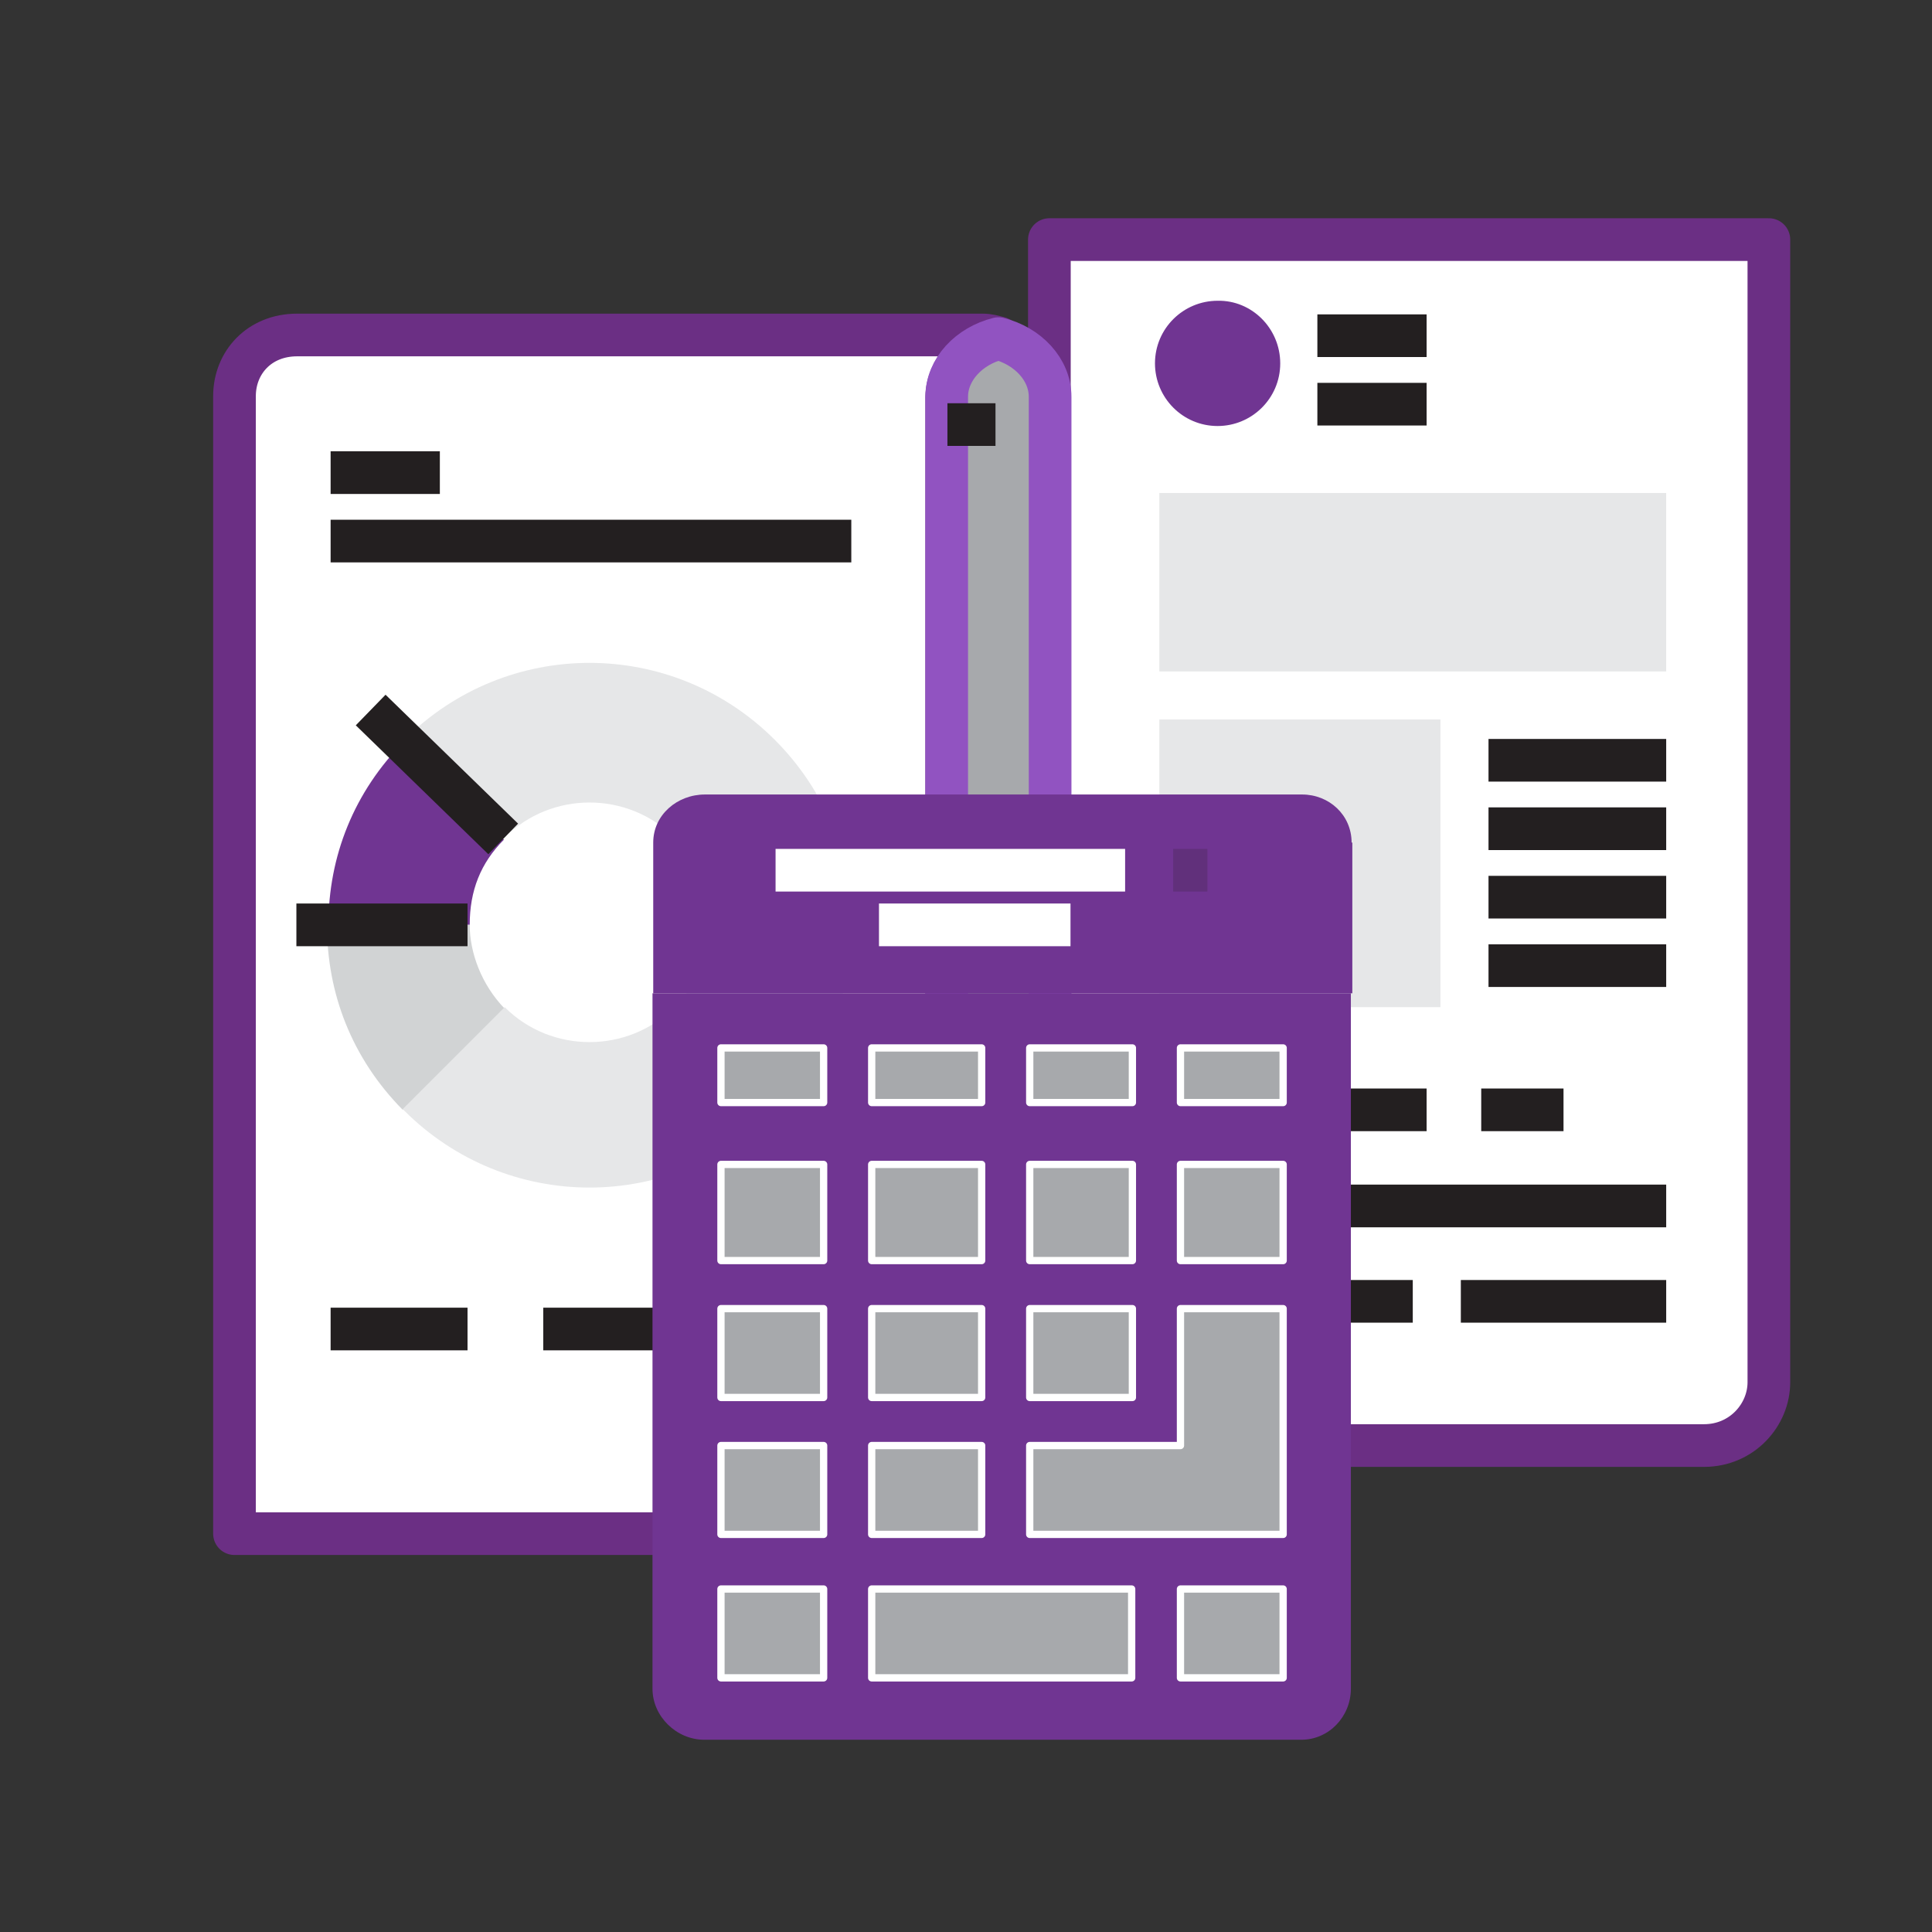
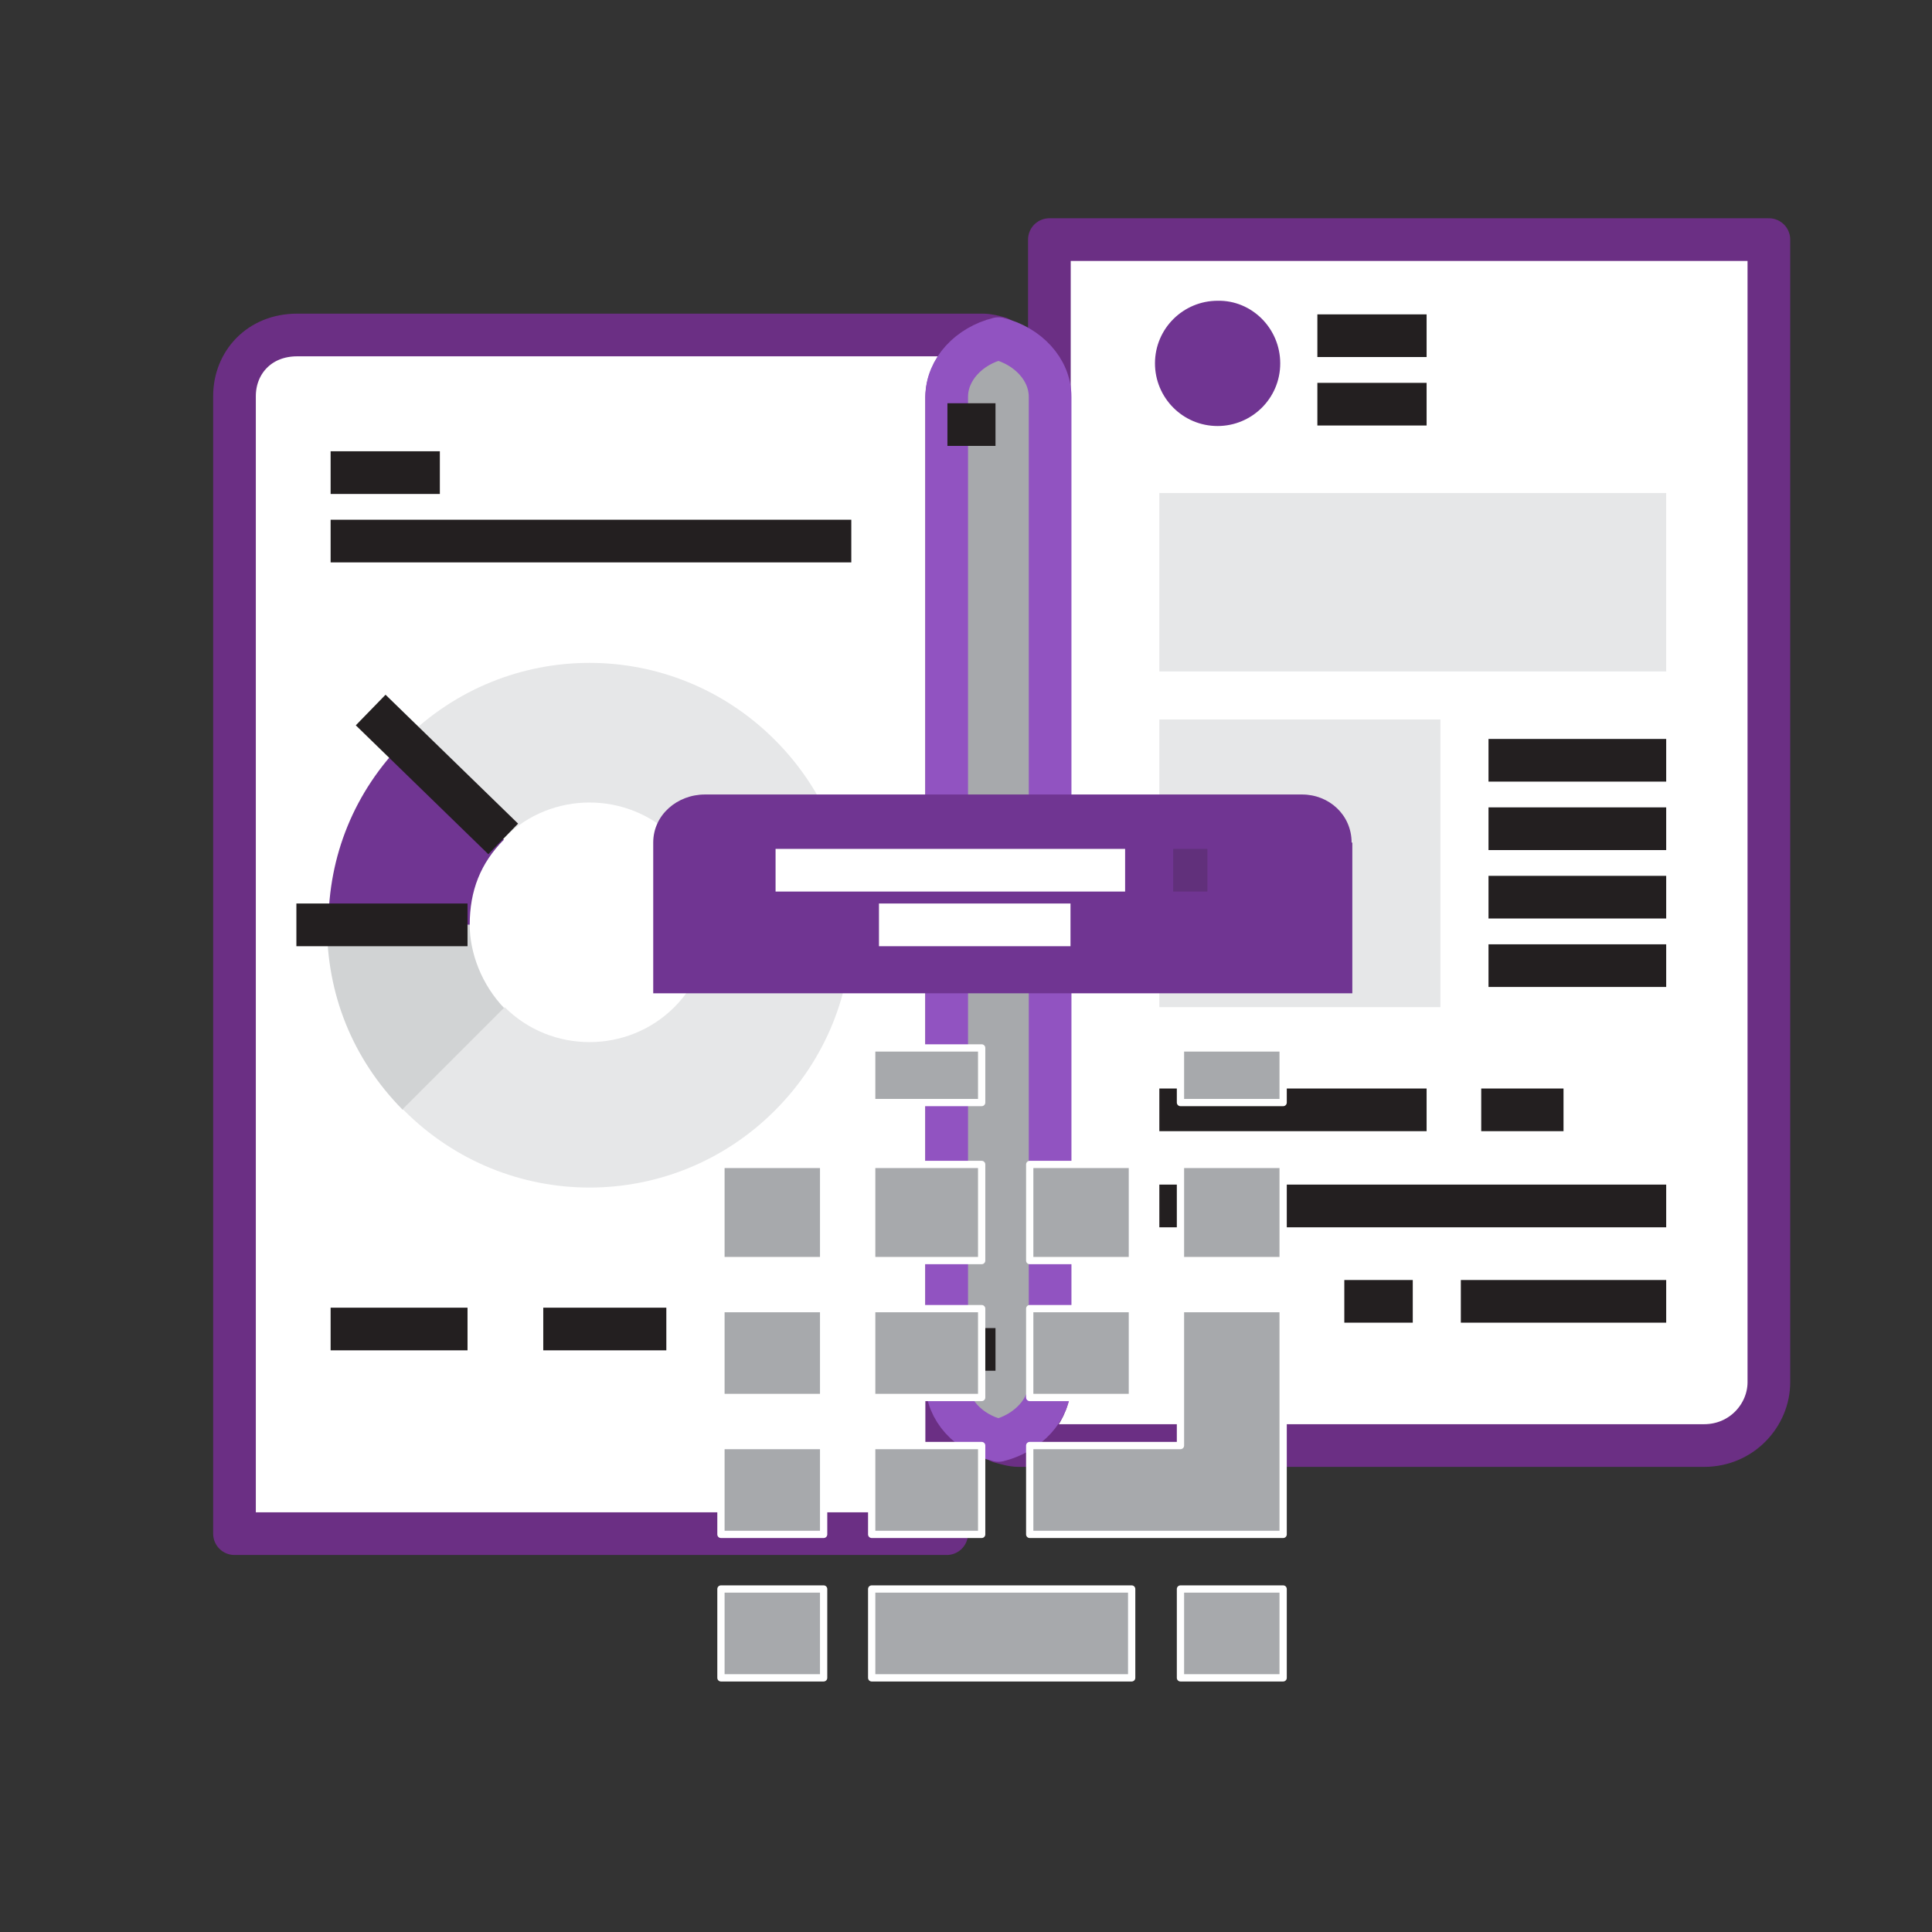
<svg xmlns="http://www.w3.org/2000/svg" version="1.1" id="Layer_1" x="0px" y="0px" viewBox="0 0 265.3 265.3" style="enable-background:new 0 0 265.3 265.3;" xml:space="preserve">
  <rect x="0" y="0" width="265.3" height="265.3" fill="#333333" stroke="none" />
  <style type="text/css">
	.st0{fill:#FFFFFF;stroke:#6B2F84;stroke-width:5.86;stroke-linejoin:round;stroke-miterlimit:10;}
	.st1{fill:#A7A9AC;stroke:#9153C1;stroke-width:5.86;stroke-linejoin:round;stroke-miterlimit:10;}
	.st2{fill:#F1F2F2;stroke:#231F20;stroke-width:5.86;stroke-linejoin:round;stroke-miterlimit:10;}
	.st3{fill:#703592;}
	.st4{fill:#E6E7E8;}
	.st5{fill:#D1D3D4;}
	.st6{fill:#A7A9AC;stroke:#FFFFFF;stroke-linejoin:round;stroke-miterlimit:10;}
	.st7{fill:none;stroke:#FFFFFF;stroke-width:5.86;stroke-linejoin:round;stroke-miterlimit:10;}
	.st8{opacity:0.2;fill:none;stroke:#231F20;stroke-width:5.86;stroke-linejoin:round;stroke-miterlimit:10;}
</style>
  <g>
    <g>
      <path class="st0" d="M137.2,46.4c-0.8-0.2-1.4-0.4-2.3-0.4H40.8c-5.2,0-8.6,3.8-8.6,8.4v7.1v149.1h97.8V61.6v-7.1    C130.1,50.7,133.2,47.4,137.2,46.4z" />
      <path class="st0" d="M137.3,198c0.8,0.2,1.7,0.5,2.6,0.5H234c5.2,0,8.9-4.2,8.9-8.7v-7.1V32.9h-98.8v149.8v7.1    C144.2,193.6,141.3,197,137.3,198z" />
      <path class="st1" d="M137.1,46.5c-4,1-7.1,4.2-7.1,8v7.1v121.1v7.1c0,3.8,3,7,7.1,8c4-1,7.1-4.2,7.1-8v-7.1V61.6v-7.1    C144.2,50.7,141.1,47.5,137.1,46.5z" />
      <line class="st2" x1="130.1" y1="58.3" x2="136.7" y2="58.3" />
      <line class="st2" x1="130.1" y1="185.3" x2="136.7" y2="185.3" />
    </g>
    <line class="st2" x1="45.4" y1="64.9" x2="60.4" y2="64.9" />
    <line class="st2" x1="45.4" y1="74.3" x2="116.9" y2="74.3" />
    <line class="st2" x1="45.4" y1="182.5" x2="64.2" y2="182.5" />
    <line class="st2" x1="74.6" y1="182.5" x2="91.5" y2="182.5" />
    <line class="st2" x1="159.2" y1="152.4" x2="195.9" y2="152.4" />
    <line class="st2" x1="203.4" y1="152.4" x2="214.7" y2="152.4" />
    <line class="st2" x1="228.8" y1="178.7" x2="200.6" y2="178.7" />
    <line class="st2" x1="228.8" y1="165.6" x2="159.2" y2="165.6" />
    <line class="st2" x1="194" y1="178.7" x2="184.6" y2="178.7" />
    <line class="st2" x1="180.9" y1="46.1" x2="195.9" y2="46.1" />
    <line class="st2" x1="180.9" y1="55.5" x2="195.9" y2="55.5" />
    <path class="st3" d="M175.8,49.9c0,4.8-3.9,8.6-8.6,8.6c-4.8,0-8.6-3.9-8.6-8.6c0-4.8,3.9-8.6,8.6-8.6   C171.9,41.2,175.8,45.1,175.8,49.9z" />
    <rect x="159.2" y="67.7" class="st4" width="69.6" height="24.5" />
    <rect x="159.2" y="98.8" class="st4" width="38.6" height="39.5" />
    <line class="st2" x1="204.4" y1="104.4" x2="228.8" y2="104.4" />
    <line class="st2" x1="204.4" y1="113.8" x2="228.8" y2="113.8" />
    <line class="st2" x1="204.4" y1="123.2" x2="228.8" y2="123.2" />
    <line class="st2" x1="204.4" y1="132.6" x2="228.8" y2="132.6" />
    <g>
      <path class="st3" d="M64.5,127c0-4.7,1.5-8.5,4.7-11.7l-13.6-13.6c-7,7-10.5,15.9-10.5,25.3H64.5z" />
      <path class="st5" d="M64.5,127H44.9c0,9.4,3.4,18.3,10.4,25.4l14-13.9C66.1,135.2,64.5,130.8,64.5,127z" />
      <path class="st4" d="M69.3,115c6.4-6.4,16.9-6.4,23.3,0c6.4,6.4,6.4,16.9,0,23.3c-6.4,6.4-16.9,6.4-23.3,0l-14,14    c0.1,0.1,0.1,0.1,0.2,0.2c14.1,14.1,36.8,14.1,50.9,0s14.1-36.8,0-50.9c-14.1-14.1-36.8-14.1-50.9,0l13.6,13.6    C69.2,115.1,69.2,115.1,69.3,115z" />
    </g>
    <line class="st2" x1="69.1" y1="115.2" x2="50.9" y2="97.5" />
    <line class="st2" x1="40.7" y1="127" x2="64.2" y2="127" />
  </g>
  <g>
    <g>
      <g>
        <g>
          <path class="st3" d="M185.6,115.7c0-3.8-3.1-6.6-6.8-6.6h-82c-3.8,0-7.1,2.8-7.1,6.6v20.7h96V115.7z" />
-           <path class="st3" d="M89.6,136.4v95.5c0,3.8,3.3,7,7.1,7h82c3.8,0,6.8-3.2,6.8-7v-95.5H89.6z" />
        </g>
        <g>
-           <rect x="99" y="143.9" class="st6" width="14.1" height="7.5" />
          <rect x="119.7" y="143.9" class="st6" width="15.1" height="7.5" />
-           <rect x="141.4" y="143.9" class="st6" width="14.1" height="7.5" />
          <rect x="162.1" y="143.9" class="st6" width="14.1" height="7.5" />
          <rect x="99" y="159.9" class="st6" width="14.1" height="13.2" />
          <rect x="119.7" y="159.9" class="st6" width="15.1" height="13.2" />
          <rect x="141.4" y="159.9" class="st6" width="14.1" height="13.2" />
          <rect x="162.1" y="159.9" class="st6" width="14.1" height="13.2" />
          <rect x="99" y="179.7" class="st6" width="14.1" height="12.2" />
          <rect x="119.7" y="179.7" class="st6" width="15.1" height="12.2" />
          <rect x="141.4" y="179.7" class="st6" width="14.1" height="12.2" />
          <rect x="99" y="198.5" class="st6" width="14.1" height="12.2" />
          <rect x="119.7" y="198.5" class="st6" width="15.1" height="12.2" />
          <polygon class="st6" points="162.1,179.7 162.1,198.5 141.4,198.5 141.4,210.7 162.2,210.7 176.2,210.7 176.2,198.9       176.2,179.7     " />
          <rect x="99" y="218.2" class="st6" width="14.1" height="12.2" />
          <rect x="119.7" y="218.2" class="st6" width="35.7" height="12.2" />
          <rect x="162.1" y="218.2" class="st6" width="14.1" height="12.2" />
        </g>
      </g>
      <line class="st7" x1="106.5" y1="119.5" x2="154.5" y2="119.5" />
      <line class="st8" x1="161.1" y1="119.5" x2="165.8" y2="119.5" />
      <line class="st7" x1="120.7" y1="127" x2="147" y2="127" />
    </g>
  </g>
</svg>